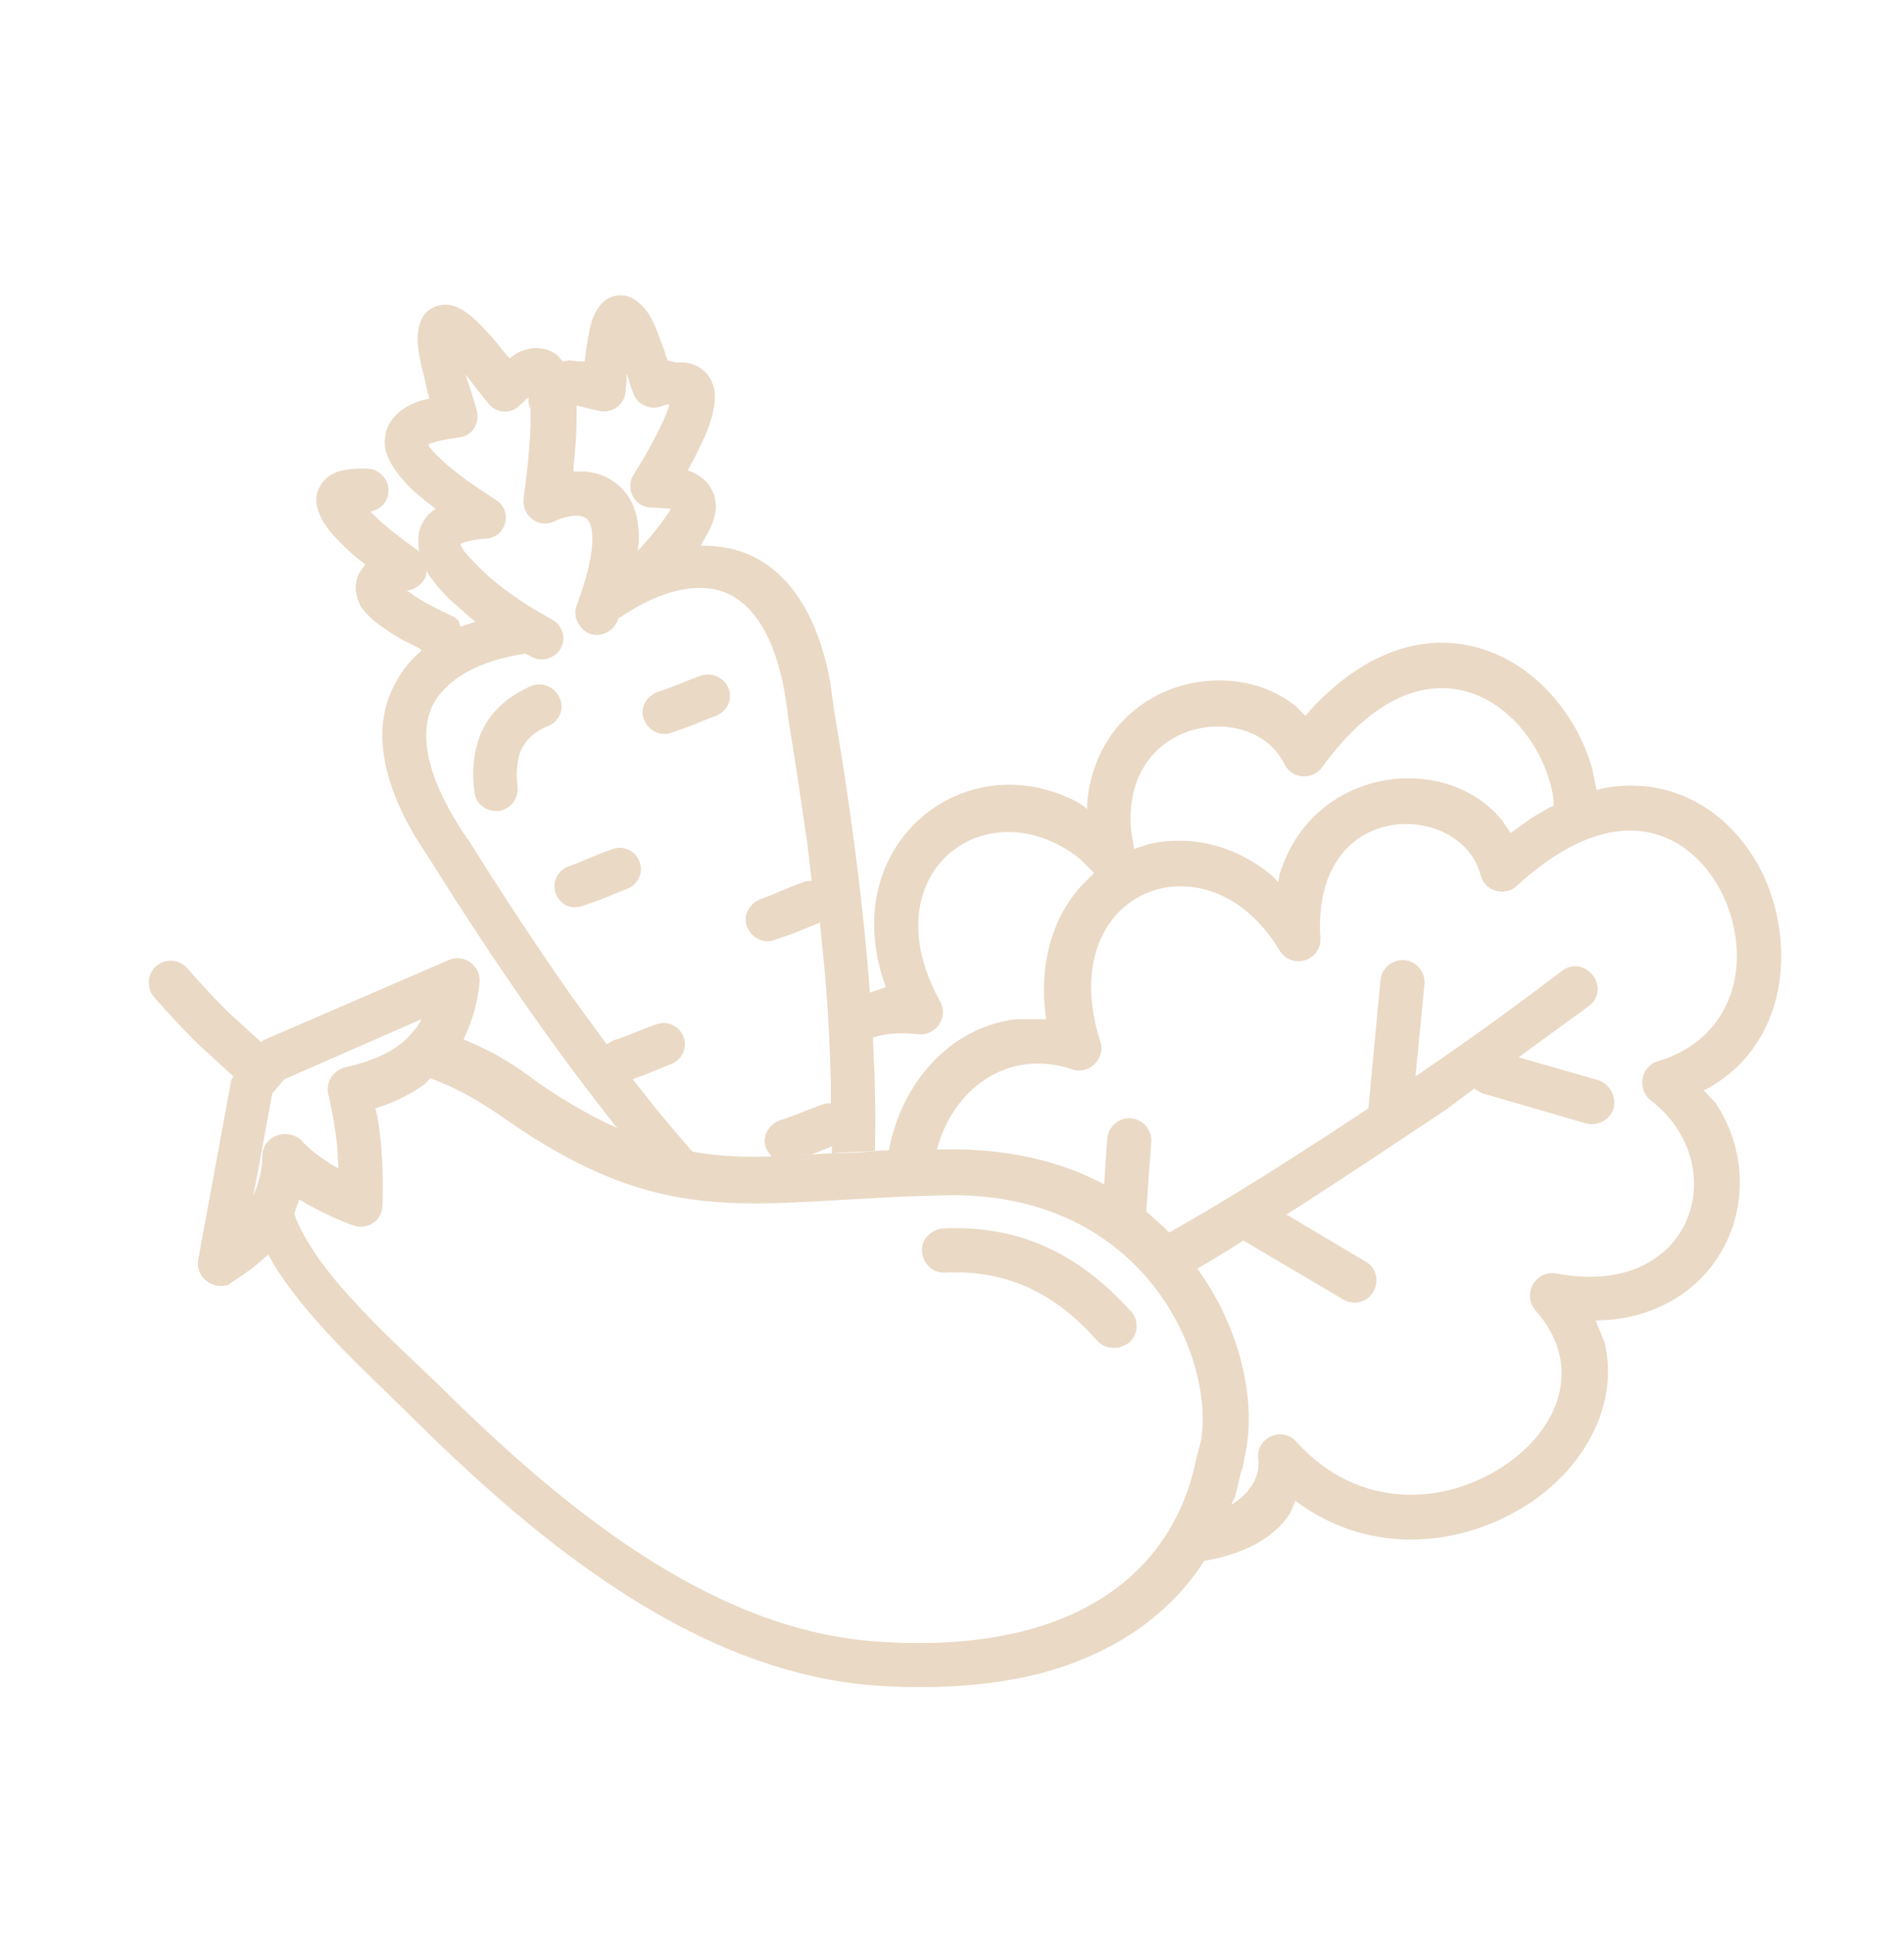
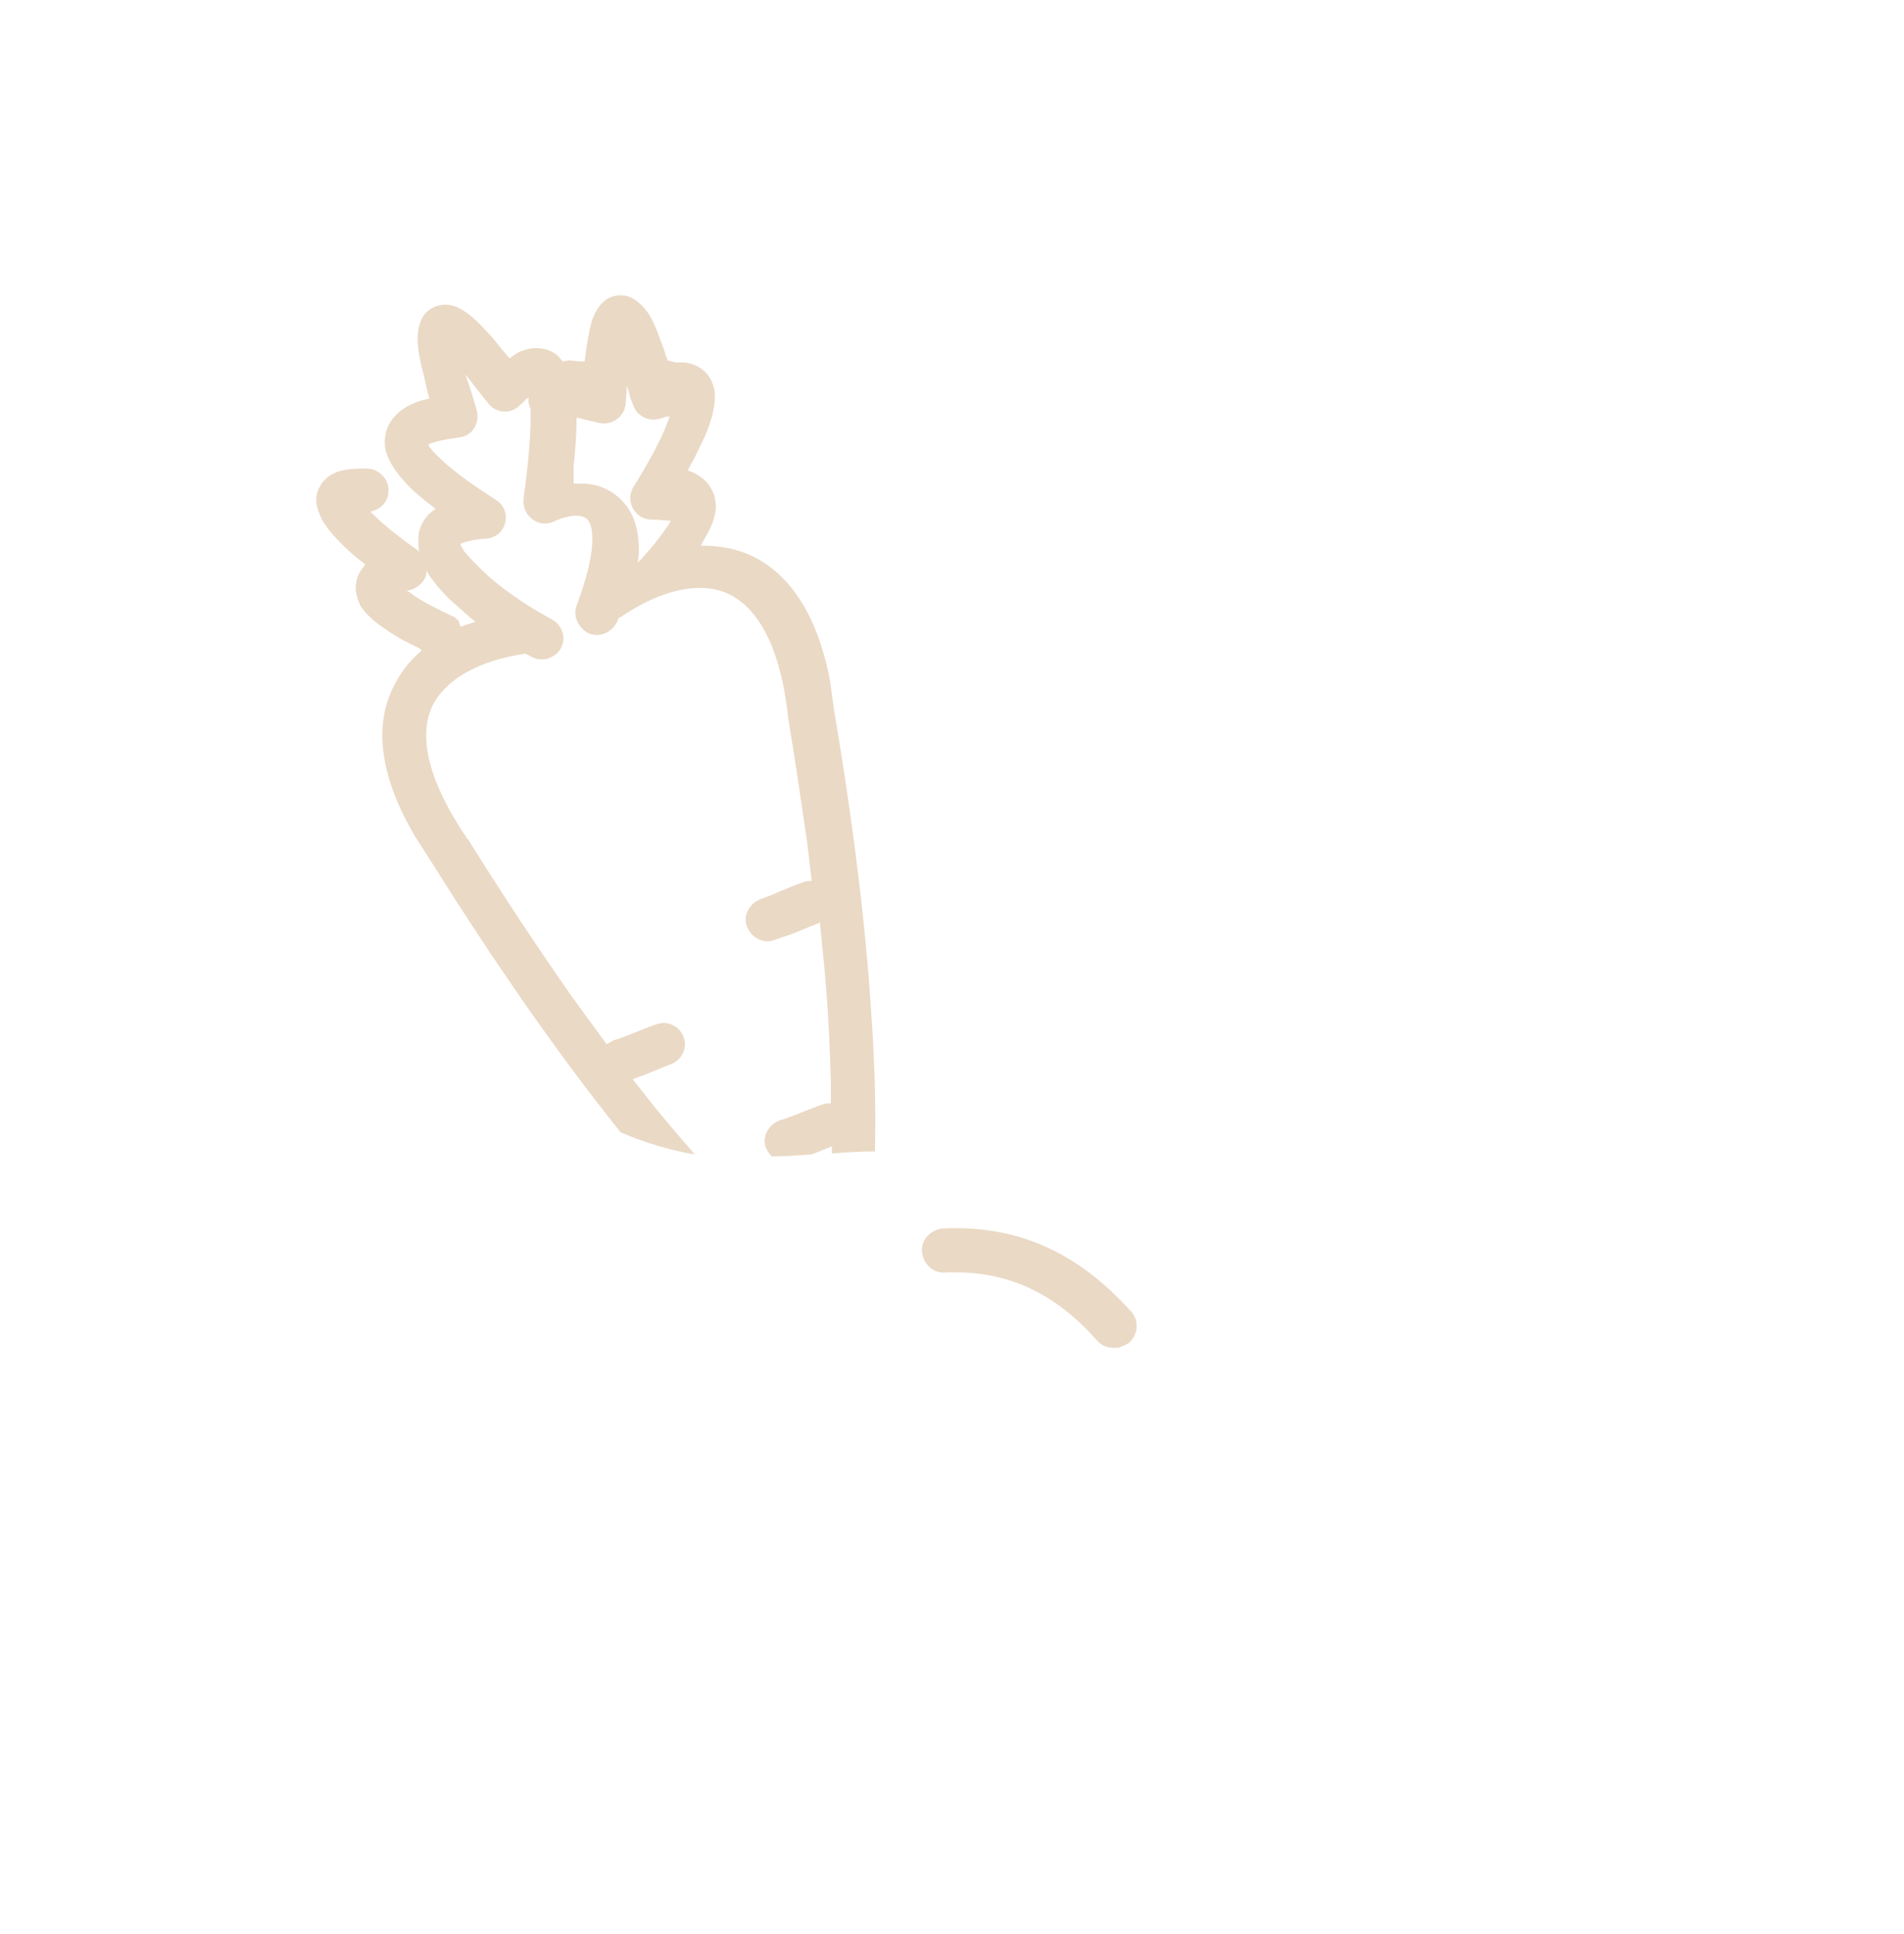
<svg xmlns="http://www.w3.org/2000/svg" version="1.1" id="Calque_1" x="0px" y="0px" viewBox="0 0 190.2 193.2" style="enable-background:new 0 0 190.2 193.2;" xml:space="preserve">
  <style type="text/css">
	.st0{fill:#EAD9C5;}
</style>
  <g>
-     <path class="st0" d="M170.2,108.9L170.2,108.9l0.6-0.3c8.1-4.7,8.6-15,5-21.9c-3-5.6-8.6-9.2-15.5-8l-0.8,0.2l-0.5-2.3   c-1.4-4.8-4.9-9.2-9.4-11.2c-5.6-2.5-12.3-1.3-18.5,5.3l-0.7,0.8l-1-1c-3.5-2.8-8.5-3.2-12.6-1.6c-4.3,1.7-7.7,5.6-8.2,11.3v0.6   l-0.8-0.6c-11.5-6.2-24.5,4.3-19.3,18.4L87,99.1c-0.1,0-0.2,0.1-0.3,0.1c0.1,1.5,0.2,3,0.3,4.5c1.4-0.5,2.9-0.6,4.7-0.4   c1.8,0.2,3.1-1.7,2.2-3.3c-7.1-12.8,4.7-21.6,14-14.2l1.4,1.4l-1.3,1.3c-2.8,3.1-4.3,7.7-3.5,13.3l-3,0   c-6.7,0.8-11.5,6.5-12.7,13.1c0,0,0,0,0,0c-0.5,0-1,0-1.5,0.1c-1.5,0.1-2.9,0.2-4.3,0.2c-0.7,0-1.3,0.1-1.9,0.1   c-1.4,0.1-2.7,0.1-4,0.2c-2.7,0.1-5.1,0-7.5-0.4c-2.4-0.4-4.8-1-7.4-2.2c-2.6-1.1-5.3-2.6-8.5-4.8c-2.2-1.7-4.4-3-6.5-3.9l-0.9-0.4   l0.1-0.2c0.8-1.7,1.3-3.5,1.5-5.4c0.2-1.7-1.5-3-3.1-2.3l-18.5,8l-0.2,0.2l-3.3-3c-1.4-1.4-2.8-2.9-4.1-4.4c-0.8-0.9-2.2-1-3.1-0.2   c-0.9,0.8-1,2.2-0.2,3.1c1.4,1.6,2.8,3.1,4.3,4.6l3.6,3.3l-0.2,0.4l-3.3,17.9c-0.3,1.6,1.2,2.9,2.7,2.6c0.2,0,0.4-0.1,0.6-0.3   c0.8-0.5,1.5-1,2.2-1.5l1.5-1.3l0.5,0.9c3.6,5.9,9.8,11.3,13.8,15.3c12.2,12.1,27.8,25.2,45.7,26.8c6.3,0.5,12,0.1,16.9-1.1   c7.3-1.9,13-5.7,16.6-11.3c0,0,0,0,0,0c3.6-0.6,6.9-2.1,8.6-4.8l0.5-1.2c7.6,5.7,16.9,4.5,23.3,0.3c5.4-3.5,9.1-9.8,7.6-16.1   l-0.9-2.2l1.7-0.1c11.4-1.3,15.9-13.1,10.3-21.6L170.2,108.9z M128.3,76.3c0.7,1.5,2.8,1.7,3.8,0.3c10.7-14.8,21.7-5.8,23.1,3.2   l0,0.7l-0.3,0.1c-0.6,0.3-1.2,0.7-1.9,1.1l-2.1,1.5l-0.8-1.2c-5.6-7-19-5.5-22.3,5.4l-0.1,0.7l-0.7-0.7c-3.8-3.1-8.2-4-12.2-3.1   l-1.5,0.5l-0.3-1.7C111.9,71.6,125.1,69.8,128.3,76.3z M26.2,115.4L26.2,115.4c0,1.4-0.3,2.6-0.8,3.8l-0.1,0.3l1.9-10.3l1.2-1.4   l13.7-6L42,102c-0.2,0.4-0.5,0.8-0.8,1.1c-1.1,1.4-3.1,2.7-6.7,3.5c-1.2,0.3-2,1.5-1.7,2.7c0.4,1.7,0.7,3.5,0.9,5.3l0.1,2.1   l-0.7-0.4c-1.1-0.7-2.1-1.4-3-2.4C28.7,112.6,26.3,113.4,26.2,115.4z M120,143.8l-0.4,1.5l-0.1,0.4c-1.7,8.5-7.5,14.7-17.2,17.2   l0,0c-4.4,1.1-9.5,1.5-15.4,1c-16.2-1.4-30.8-13.4-43-25.5c-2.8-2.7-5.9-5.5-8.7-8.6c-2.5-2.7-4.5-5.4-5.6-8l-0.2-0.6l0.5-1.4   l1,0.6c1.5,0.8,3,1.5,4.4,2c1.4,0.5,2.9-0.5,2.9-2c0.1-3,0-6-0.5-8.9l-0.2-0.8l0.9-0.3c1.6-0.6,2.9-1.3,4-2.1l0.6-0.6l1,0.4   c2,0.8,4.3,2.1,6.8,3.9c16.3,11.2,24.4,7.8,43.2,7.4C113.8,118.7,121.3,135,120,143.8z M164.9,109.9c8.4,6.5,4.2,19.9-9.4,17.3   c-2.1-0.4-3.5,2.1-2.1,3.7c4.8,5.4,2.5,11.8-3.3,15.6c-5.8,3.8-14.4,4.4-20.6-2.5c-1.4-1.6-4.1-0.4-3.8,1.7   c0.2,1.9-0.9,3.5-2.7,4.6c0.1-0.3,0.3-0.6,0.4-0.9l0,0l0.6-2.5l0.1-0.2l0.4-2c0.9-5.3-0.7-12.2-4.9-18c0,0,0,0,0,0   c1.1-0.6,2.2-1.3,3.2-1.9l1.4-0.9l0,0l10,5.9c1,0.6,2.4,0.3,3-0.8c0.6-1,0.3-2.4-0.8-3l-7.9-4.7l1.6-1c4.8-3.1,9.6-6.3,14.4-9.5   l2.8-2.1l0.2,0.2c0.2,0.1,0.4,0.2,0.6,0.3l10.3,3c1.2,0.3,2.4-0.3,2.8-1.5c0.3-1.2-0.4-2.4-1.5-2.8l-8-2.3l7-5.1   c1-0.7,1.2-2.1,0.4-3.1c-0.8-1-2.1-1.2-3.1-0.4c-4.6,3.5-9.3,6.9-14,10.1l-0.6,0.4l0.9-9.2c0.1-1.2-0.8-2.3-2-2.4   c-1.2-0.1-2.3,0.8-2.4,2l-1.2,12.8l-4.1,2.7c-4.8,3.1-9.5,6.1-14.4,8.9l-1.4,0.8c-0.7-0.7-1.5-1.4-2.3-2.1c0,0,0,0,0,0l0.5-6.9   c0.1-1.2-0.8-2.3-2-2.4v0c-1.2-0.1-2.3,0.8-2.4,2.1l-0.3,4.5c-4.3-2.3-9.6-3.6-15.9-3.5c-0.3,0-0.5,0-0.8,0   c1.5-5.8,6.9-10.2,13.5-8c1.7,0.6,3.4-1.1,2.8-2.8c-4.8-15.1,10.7-21.1,17.9-9.1c1.2,2,4.2,1.1,4.1-1.2C131,79.5,146,80,147.9,87.4   c0.4,1.6,2.4,2.2,3.6,1.1c10-9.2,17.2-5.4,20.3,0.3c3.4,6.4,1.9,14.8-6.2,17.2C163.9,106.5,163.5,108.8,164.9,109.9z" />
-     <path class="st0" d="M70,67.5L70,67.5c-1.5,0.5-2.9,1.2-4.3,1.6c-1.1,0.4-1.8,1.6-1.4,2.7c0.4,1.1,1.6,1.8,2.7,1.4   c0.4-0.1,0.8-0.3,1.2-0.4c1.1-0.4,2.2-0.9,3.3-1.3c1.1-0.4,1.7-1.6,1.3-2.7S71.1,67.1,70,67.5z" />
-     <path class="st0" d="M34.3,54.5c0.6,0.6,1.3,1.2,2.1,1.8l0.1,0.1l-0.1,0.1c-0.3,0.4-0.7,0.9-0.8,1.6c-0.2,0.9,0.1,1.7,0.4,2.4   c0.6,0.9,1.5,1.7,2.6,2.4c0.8,0.6,1.9,1.2,3.2,1.8l0.3,0.2L42.1,65c-1.2,1-2.1,2.2-2.8,3.6c-2,4-1.3,9.1,2.2,15l1.6,2.5   c5.9,9.4,12.1,18.5,18.9,27c2.6,1.1,5,1.8,7.4,2.2c-1.7-2-3.4-3.9-5-6l0,0l-1.2-1.5l0.5-0.2c1.2-0.4,2.2-0.9,3.3-1.3   c1.1-0.4,1.7-1.6,1.3-2.7c-0.4-1.1-1.6-1.7-2.7-1.3c-1.5,0.5-2.9,1.2-4.3,1.6l-0.7,0.4l-3.5-4.8c-3.5-5-7-10.3-10.3-15.6   c0,0,0-0.1-0.1-0.1C42.2,77.2,42,73,43.2,70.5c1.3-2.6,4.5-4.5,9.2-5.2l0.1,0l0.6,0.3c0.5,0.3,1.1,0.3,1.6,0.2c0.5-0.2,1-0.5,1.3-1   c0.6-1,0.2-2.3-0.8-2.9c-2.8-1.5-5.2-3.2-6.9-4.8c-0.8-0.8-1.5-1.5-1.9-2c-0.2-0.3-0.3-0.5-0.4-0.7l0-0.1c0.3-0.1,1-0.4,2.5-0.5   c2.1-0.1,2.8-2.8,1-3.9c-2.2-1.4-4-2.7-5.2-3.8c-0.8-0.7-1.3-1.3-1.5-1.6l0-0.1l0.2-0.1c0.5-0.2,1.3-0.4,2.8-0.6   c1.4-0.1,2.2-1.5,1.8-2.8c-0.3-1.1-0.6-2-0.9-2.9l-0.2-0.6l0.4,0.5c0.5,0.7,1.1,1.4,1.8,2.3c0.8,1.1,2.3,1.2,3.2,0.3   c0.2-0.2,0.5-0.4,0.6-0.6l0.3-0.2v0.5l0.2,0.7l0,0.8c0,1.9-0.2,4.5-0.7,8.1c-0.2,1.7,1.5,3,3,2.3c1.9-0.9,3.1-0.6,3.4-0.2   c0.5,0.6,1.1,2.7-1.1,8.6c-0.4,1.1,0.2,2.3,1.3,2.8c1.1,0.4,2.3-0.2,2.8-1.3l0.1-0.3c0.1,0,0.3-0.1,0.4-0.2   c3.9-2.6,7.6-3.4,10.3-2.3c2.6,1.1,5.3,4.3,6.2,12.2c0,0,0,0.1,0,0.1c0.7,4.2,1.3,8.3,1.9,12.4l0.5,4.2L81.1,88   c-0.3,0-0.6,0-0.8,0.1c-1.5,0.5-2.9,1.2-4.3,1.7c-1.1,0.4-1.8,1.6-1.4,2.7c0.4,1.1,1.6,1.8,2.7,1.4c0.4-0.1,0.8-0.3,1.2-0.4   c1.2-0.4,2.2-0.9,3.3-1.3l0.1-0.1l0.4,4c0.4,4.1,0.6,8.1,0.7,12.1v2c-0.3,0-0.6,0-0.8,0.1c-1.5,0.5-2.9,1.2-4.3,1.6   c-1.1,0.4-1.8,1.6-1.4,2.7c0.1,0.3,0.3,0.6,0.6,0.9c1.3,0,2.6-0.1,4-0.2l2-0.8l0,0.7c1.4-0.1,2.8-0.2,4.3-0.2   c0.1-3.7,0-7.5-0.2-11.3c-0.1-1.5-0.2-3-0.3-4.5c-0.7-9.4-2-18.9-3.6-28.4l-0.4-2.9c-1.3-6.7-4.2-10.9-8.3-12.6   c-1.5-0.6-3-0.8-4.5-0.8h-0.1l0.5-0.9c0.6-1,0.9-1.9,1-2.7c0.1-1.5-0.6-2.7-1.7-3.4c-0.3-0.2-0.7-0.4-1.1-0.5l0.3-0.6   c0.6-1,1-2,1.4-2.8c0.7-1.6,1.1-3.1,1-4.4c-0.2-1.7-1.4-2.8-3-3c-0.3,0-0.6,0-0.9,0L66.7,36l-0.2-0.5c-0.2-0.8-0.5-1.4-0.7-2   c-0.4-1.1-0.9-2.2-1.6-2.9c-0.4-0.4-1.2-1.2-2.4-1.1c-1.3,0.1-1.9,1-2.2,1.5c-0.5,0.8-0.7,1.9-0.9,3c-0.1,0.6-0.2,1.3-0.3,2.1   l-0.3,0c-0.5,0-0.9-0.1-1.3-0.1l-0.6,0.1l-0.5-0.6c-0.9-0.7-2-0.9-3.1-0.6c-0.3,0.1-0.7,0.2-1,0.4l-0.7,0.5l-0.5-0.6   c-0.6-0.7-1.1-1.4-1.6-1.9c-0.9-1-1.9-2-2.9-2.5c-0.5-0.3-1.5-0.6-2.6-0.1c-1.1,0.5-1.4,1.6-1.5,2.2c-0.2,1,0,2.4,0.3,3.7   c0.2,0.7,0.4,1.6,0.6,2.5l0.2,0.7L42.1,40c-1,0.3-1.9,0.8-2.5,1.4c-1,1-1.3,2.2-1.1,3.5c0.4,1.6,1.7,3.1,3,4.3   c0.4,0.3,0.8,0.7,1.2,1l0.8,0.6l-0.1,0.1c-0.2,0.1-0.3,0.3-0.5,0.4c-0.8,0.8-1.2,1.8-1.1,2.9c0,0.3,0,0.6,0.1,0.9v0   c-2.1-1.5-3.6-2.7-4.6-3.7L37,51.1c1-0.2,1.8-1,1.8-2c0.1-1.2-0.9-2.2-2-2.3c-1,0-2.1,0-3,0.3c-0.6,0.2-1.4,0.6-1.9,1.6   c-0.5,0.9-0.3,1.9,0,2.6C32.3,52.4,33.2,53.4,34.3,54.5z M57.3,46.6L57.3,46.6c0.2-1.9,0.3-3.6,0.3-4.9l0-1.2l0.8,0.2   c0.4,0.1,0.8,0.2,1.3,0.3c1.3,0.4,2.7-0.5,2.8-1.9c0-0.4,0.1-0.9,0.1-1.3l0-0.5l0.2,0.6c0.1,0.4,0.2,0.8,0.4,1.2   c0.3,1.2,1.6,1.9,2.8,1.5c0.3-0.1,0.5-0.2,0.7-0.2l0.2,0c-0.1,0.3-0.3,0.8-0.5,1.3c-0.6,1.4-1.6,3.3-3.1,5.7   c-0.9,1.4,0.1,3.3,1.8,3.3c0.8,0,1.4,0.1,1.7,0.1l0.2,0l-0.1,0.2c-0.1,0.2-0.3,0.5-0.6,0.9c-0.5,0.7-1.2,1.6-2.2,2.7l-0.4,0.4   l0.1-0.7c0.1-2.1-0.3-3.9-1.4-5.2c-1.1-1.3-2.5-1.9-4-2l-1.1,0L57.3,46.6z M40.7,59c0.1,0,0.3-0.1,0.4-0.1c0.8-0.3,1.4-0.9,1.5-1.7   V57l0.3,0.5c0.7,1,1.6,2,2.5,2.8c0.5,0.4,1,0.9,1.6,1.4l0.5,0.4l-1.5,0.5h0L45.8,62c-0.2-0.2-0.4-0.4-0.7-0.5   c-1.9-0.9-3.2-1.6-4-2.2c-0.1-0.1-0.2-0.2-0.3-0.2L40.6,59L40.7,59z" />
-     <path class="st0" d="M54.8,72.5c1.1-0.5,1.6-1.7,1.1-2.8c-0.5-1.1-1.7-1.6-2.8-1.2c-2.3,1-4,2.5-4.9,4.4c-0.9,1.9-1.1,4.1-0.8,6.2   c0.1,1.2,1.2,2,2.4,1.9c0.1,0,0.3,0,0.4-0.1c1-0.3,1.6-1.3,1.5-2.3c-0.2-1.6,0-2.9,0.4-3.8C52.6,73.9,53.3,73.1,54.8,72.5z" />
-     <path class="st0" d="M58.1,90.5c0.4-0.1,0.8-0.3,1.2-0.4c1.2-0.4,2.2-0.9,3.3-1.3c1.1-0.4,1.7-1.6,1.3-2.7   c-0.4-1.1-1.6-1.7-2.7-1.3v0c-1.5,0.5-2.9,1.2-4.3,1.7c-1.1,0.3-1.8,1.6-1.4,2.7S57,90.9,58.1,90.5z" />
+     <path class="st0" d="M34.3,54.5c0.6,0.6,1.3,1.2,2.1,1.8l0.1,0.1l-0.1,0.1c-0.3,0.4-0.7,0.9-0.8,1.6c-0.2,0.9,0.1,1.7,0.4,2.4   c0.6,0.9,1.5,1.7,2.6,2.4c0.8,0.6,1.9,1.2,3.2,1.8l0.3,0.2L42.1,65c-1.2,1-2.1,2.2-2.8,3.6c-2,4-1.3,9.1,2.2,15l1.6,2.5   c5.9,9.4,12.1,18.5,18.9,27c2.6,1.1,5,1.8,7.4,2.2c-1.7-2-3.4-3.9-5-6l0,0l-1.2-1.5l0.5-0.2c1.2-0.4,2.2-0.9,3.3-1.3   c1.1-0.4,1.7-1.6,1.3-2.7c-0.4-1.1-1.6-1.7-2.7-1.3c-1.5,0.5-2.9,1.2-4.3,1.6l-0.7,0.4l-3.5-4.8c-3.5-5-7-10.3-10.3-15.6   c0,0,0-0.1-0.1-0.1C42.2,77.2,42,73,43.2,70.5c1.3-2.6,4.5-4.5,9.2-5.2l0.1,0l0.6,0.3c0.5,0.3,1.1,0.3,1.6,0.2c0.5-0.2,1-0.5,1.3-1   c0.6-1,0.2-2.3-0.8-2.9c-2.8-1.5-5.2-3.2-6.9-4.8c-0.8-0.8-1.5-1.5-1.9-2c-0.2-0.3-0.3-0.5-0.4-0.7l0-0.1c0.3-0.1,1-0.4,2.5-0.5   c2.1-0.1,2.8-2.8,1-3.9c-2.2-1.4-4-2.7-5.2-3.8c-0.8-0.7-1.3-1.3-1.5-1.6l0-0.1l0.2-0.1c0.5-0.2,1.3-0.4,2.8-0.6   c1.4-0.1,2.2-1.5,1.8-2.8c-0.3-1.1-0.6-2-0.9-2.9l-0.2-0.6l0.4,0.5c0.5,0.7,1.1,1.4,1.8,2.3c0.8,1.1,2.3,1.2,3.2,0.3   c0.2-0.2,0.5-0.4,0.6-0.6l0.3-0.2v0.5l0.2,0.7l0,0.8c0,1.9-0.2,4.5-0.7,8.1c-0.2,1.7,1.5,3,3,2.3c1.9-0.9,3.1-0.6,3.4-0.2   c0.5,0.6,1.1,2.7-1.1,8.6c-0.4,1.1,0.2,2.3,1.3,2.8c1.1,0.4,2.3-0.2,2.8-1.3l0.1-0.3c0.1,0,0.3-0.1,0.4-0.2   c3.9-2.6,7.6-3.4,10.3-2.3c2.6,1.1,5.3,4.3,6.2,12.2c0,0,0,0.1,0,0.1c0.7,4.2,1.3,8.3,1.9,12.4l0.5,4.2L81.1,88   c-0.3,0-0.6,0-0.8,0.1c-1.5,0.5-2.9,1.2-4.3,1.7c-1.1,0.4-1.8,1.6-1.4,2.7c0.4,1.1,1.6,1.8,2.7,1.4c0.4-0.1,0.8-0.3,1.2-0.4   c1.2-0.4,2.2-0.9,3.3-1.3l0.1-0.1l0.4,4c0.4,4.1,0.6,8.1,0.7,12.1v2c-0.3,0-0.6,0-0.8,0.1c-1.5,0.5-2.9,1.2-4.3,1.6   c-1.1,0.4-1.8,1.6-1.4,2.7c0.1,0.3,0.3,0.6,0.6,0.9c1.3,0,2.6-0.1,4-0.2l2-0.8l0,0.7c1.4-0.1,2.8-0.2,4.3-0.2   c0.1-3.7,0-7.5-0.2-11.3c-0.1-1.5-0.2-3-0.3-4.5c-0.7-9.4-2-18.9-3.6-28.4l-0.4-2.9c-1.3-6.7-4.2-10.9-8.3-12.6   c-1.5-0.6-3-0.8-4.5-0.8h-0.1l0.5-0.9c0.6-1,0.9-1.9,1-2.7c0.1-1.5-0.6-2.7-1.7-3.4c-0.3-0.2-0.7-0.4-1.1-0.5l0.3-0.6   c0.6-1,1-2,1.4-2.8c0.7-1.6,1.1-3.1,1-4.4c-0.2-1.7-1.4-2.8-3-3c-0.3,0-0.6,0-0.9,0L66.7,36l-0.2-0.5c-0.2-0.8-0.5-1.4-0.7-2   c-0.4-1.1-0.9-2.2-1.6-2.9c-0.4-0.4-1.2-1.2-2.4-1.1c-1.3,0.1-1.9,1-2.2,1.5c-0.5,0.8-0.7,1.9-0.9,3c-0.1,0.6-0.2,1.3-0.3,2.1   l-0.3,0c-0.5,0-0.9-0.1-1.3-0.1l-0.6,0.1l-0.5-0.6c-0.9-0.7-2-0.9-3.1-0.6c-0.3,0.1-0.7,0.2-1,0.4l-0.7,0.5l-0.5-0.6   c-0.6-0.7-1.1-1.4-1.6-1.9c-0.9-1-1.9-2-2.9-2.5c-0.5-0.3-1.5-0.6-2.6-0.1c-1.1,0.5-1.4,1.6-1.5,2.2c-0.2,1,0,2.4,0.3,3.7   c0.2,0.7,0.4,1.6,0.6,2.5l0.2,0.7L42.1,40c-1,0.3-1.9,0.8-2.5,1.4c-1,1-1.3,2.2-1.1,3.5c0.4,1.6,1.7,3.1,3,4.3   c0.4,0.3,0.8,0.7,1.2,1l0.8,0.6l-0.1,0.1c-0.2,0.1-0.3,0.3-0.5,0.4c-0.8,0.8-1.2,1.8-1.1,2.9c0,0.3,0,0.6,0.1,0.9v0   c-2.1-1.5-3.6-2.7-4.6-3.7L37,51.1c1-0.2,1.8-1,1.8-2c0.1-1.2-0.9-2.2-2-2.3c-1,0-2.1,0-3,0.3c-0.6,0.2-1.4,0.6-1.9,1.6   c-0.5,0.9-0.3,1.9,0,2.6C32.3,52.4,33.2,53.4,34.3,54.5z M57.3,46.6L57.3,46.6c0.2-1.9,0.3-3.6,0.3-4.9l0.8,0.2   c0.4,0.1,0.8,0.2,1.3,0.3c1.3,0.4,2.7-0.5,2.8-1.9c0-0.4,0.1-0.9,0.1-1.3l0-0.5l0.2,0.6c0.1,0.4,0.2,0.8,0.4,1.2   c0.3,1.2,1.6,1.9,2.8,1.5c0.3-0.1,0.5-0.2,0.7-0.2l0.2,0c-0.1,0.3-0.3,0.8-0.5,1.3c-0.6,1.4-1.6,3.3-3.1,5.7   c-0.9,1.4,0.1,3.3,1.8,3.3c0.8,0,1.4,0.1,1.7,0.1l0.2,0l-0.1,0.2c-0.1,0.2-0.3,0.5-0.6,0.9c-0.5,0.7-1.2,1.6-2.2,2.7l-0.4,0.4   l0.1-0.7c0.1-2.1-0.3-3.9-1.4-5.2c-1.1-1.3-2.5-1.9-4-2l-1.1,0L57.3,46.6z M40.7,59c0.1,0,0.3-0.1,0.4-0.1c0.8-0.3,1.4-0.9,1.5-1.7   V57l0.3,0.5c0.7,1,1.6,2,2.5,2.8c0.5,0.4,1,0.9,1.6,1.4l0.5,0.4l-1.5,0.5h0L45.8,62c-0.2-0.2-0.4-0.4-0.7-0.5   c-1.9-0.9-3.2-1.6-4-2.2c-0.1-0.1-0.2-0.2-0.3-0.2L40.6,59L40.7,59z" />
    <path class="st0" d="M94.2,122.7c-1.2,0.1-2.2,1.1-2.1,2.3c0.1,1.2,1.1,2.2,2.3,2.1v0c6.6-0.3,11.3,2.4,15.2,6.8   c0.5,0.6,1.3,0.8,2.1,0.7c0.1,0,0.2,0,0.3-0.1c0.3-0.1,0.5-0.2,0.8-0.4c0.9-0.8,1-2.2,0.2-3.1C108.3,125.8,102.5,122.3,94.2,122.7z   " />
  </g>
</svg>